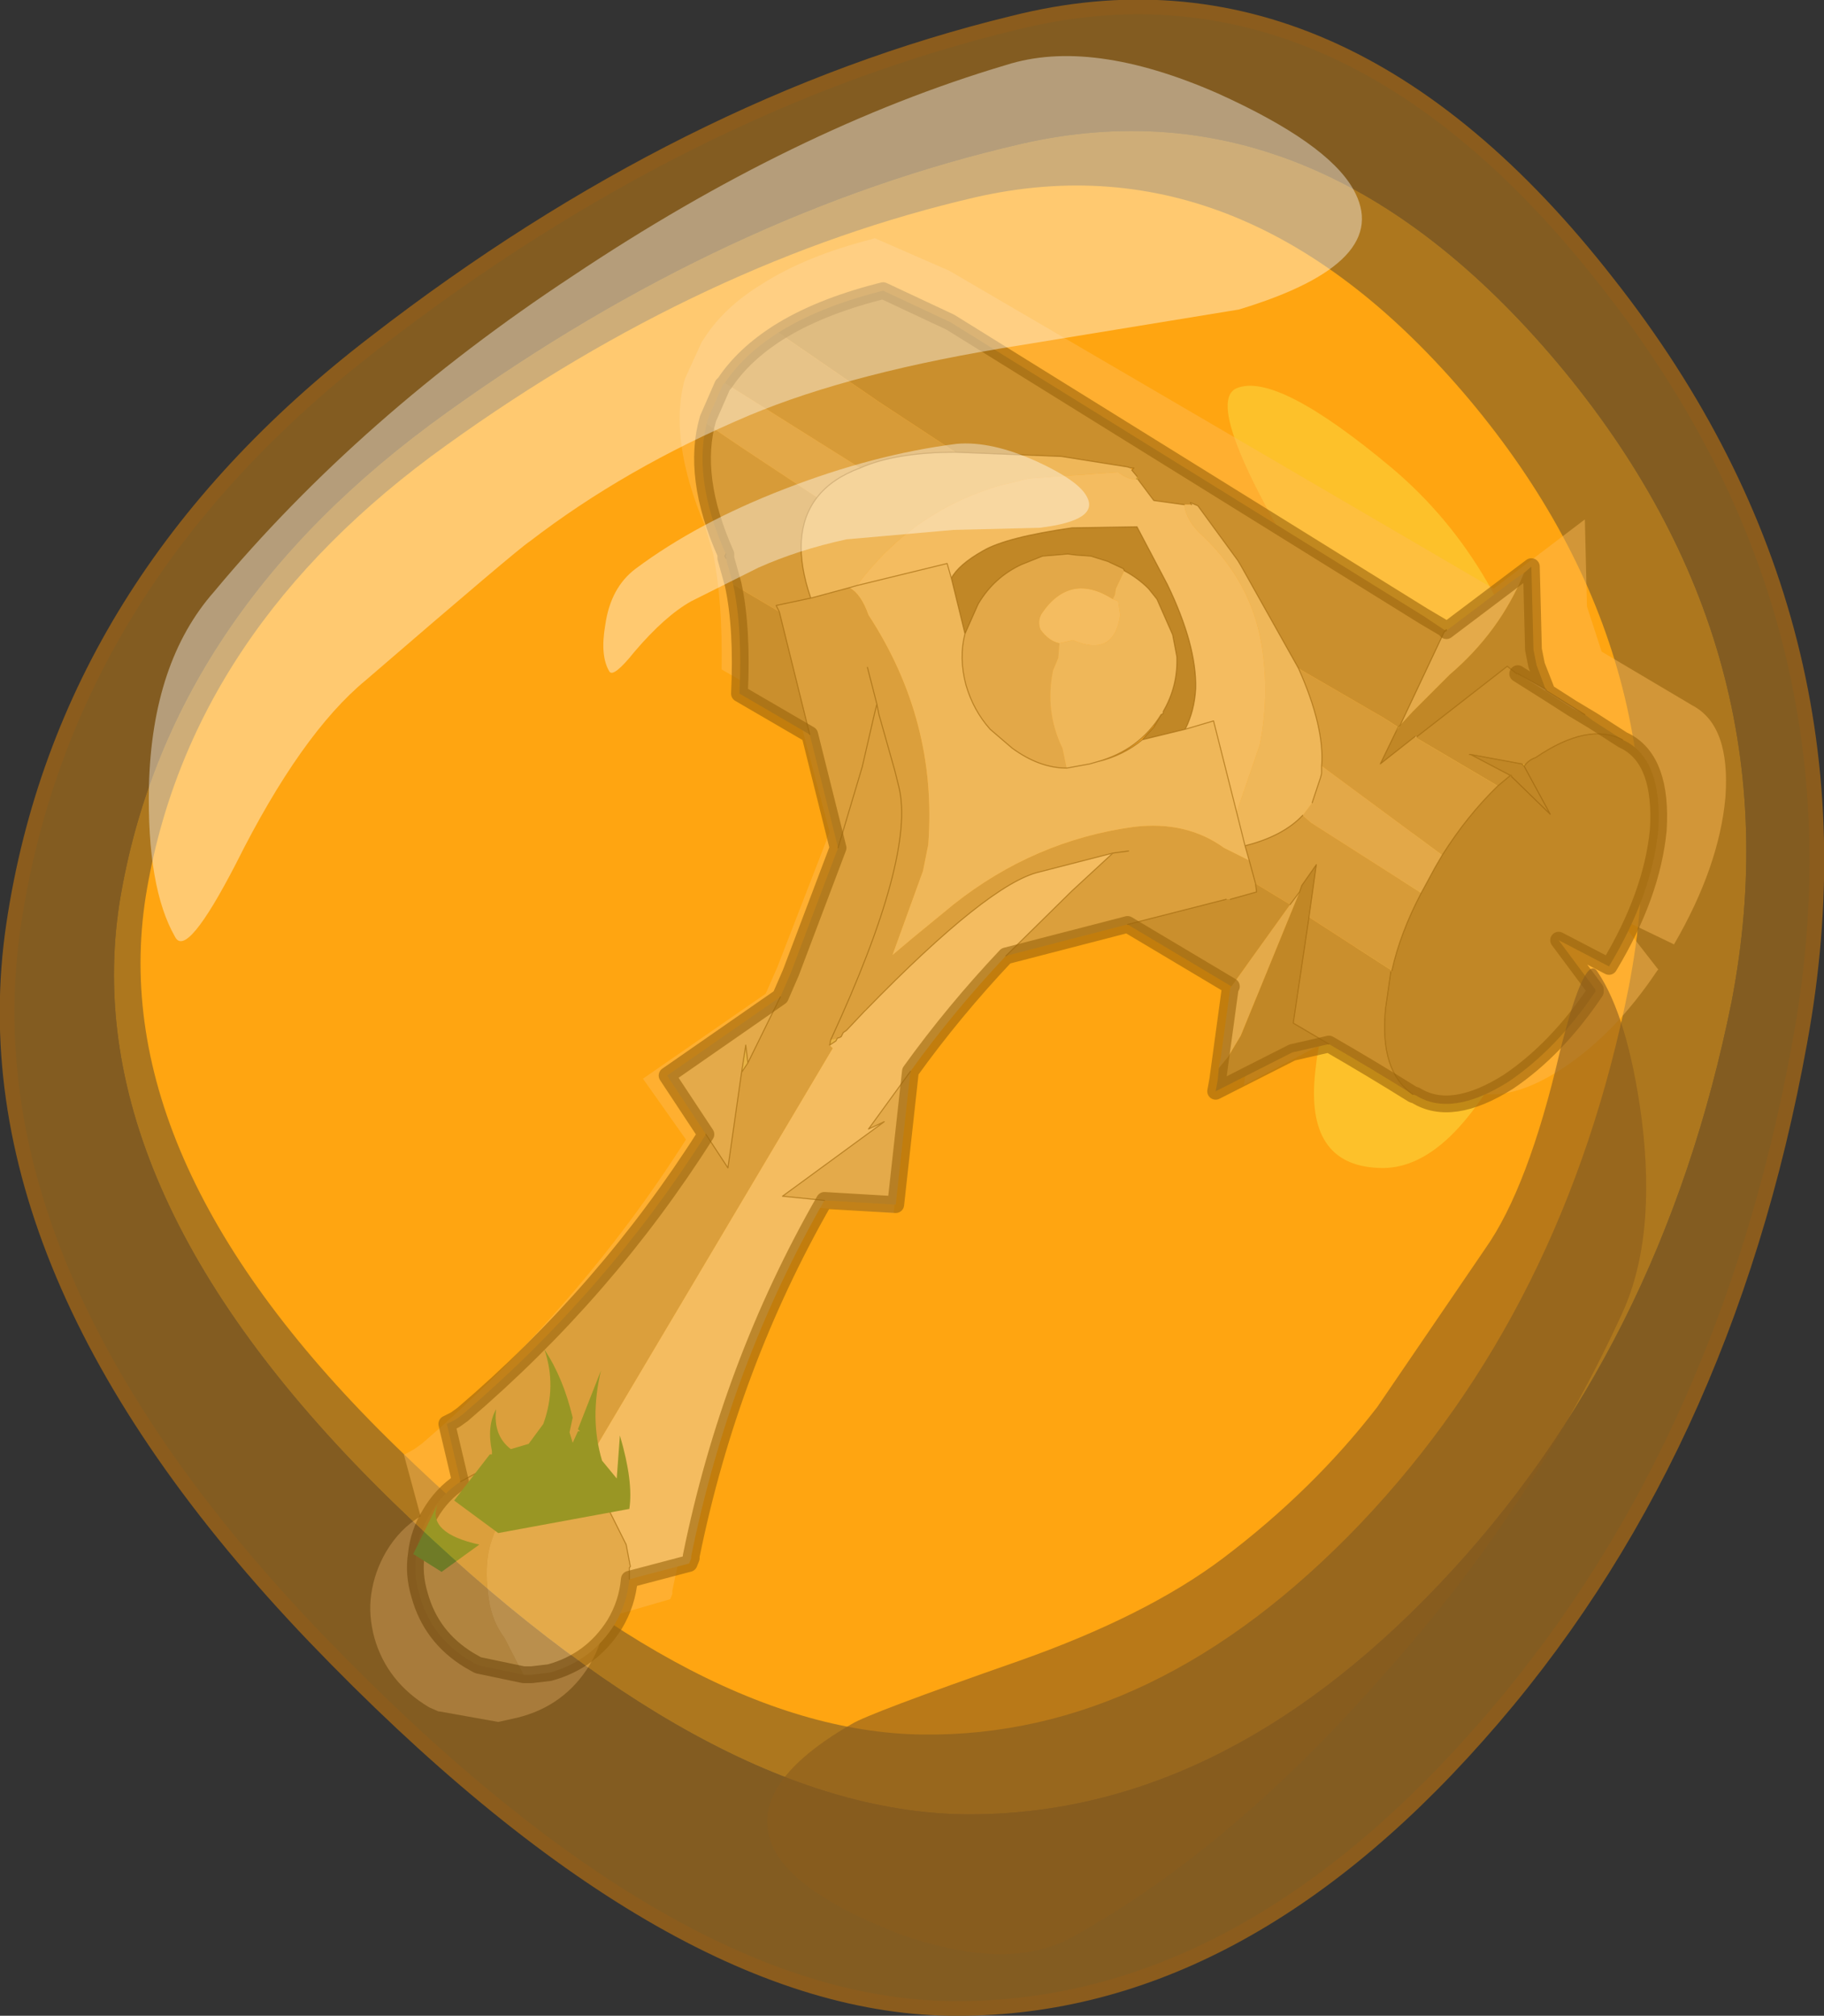
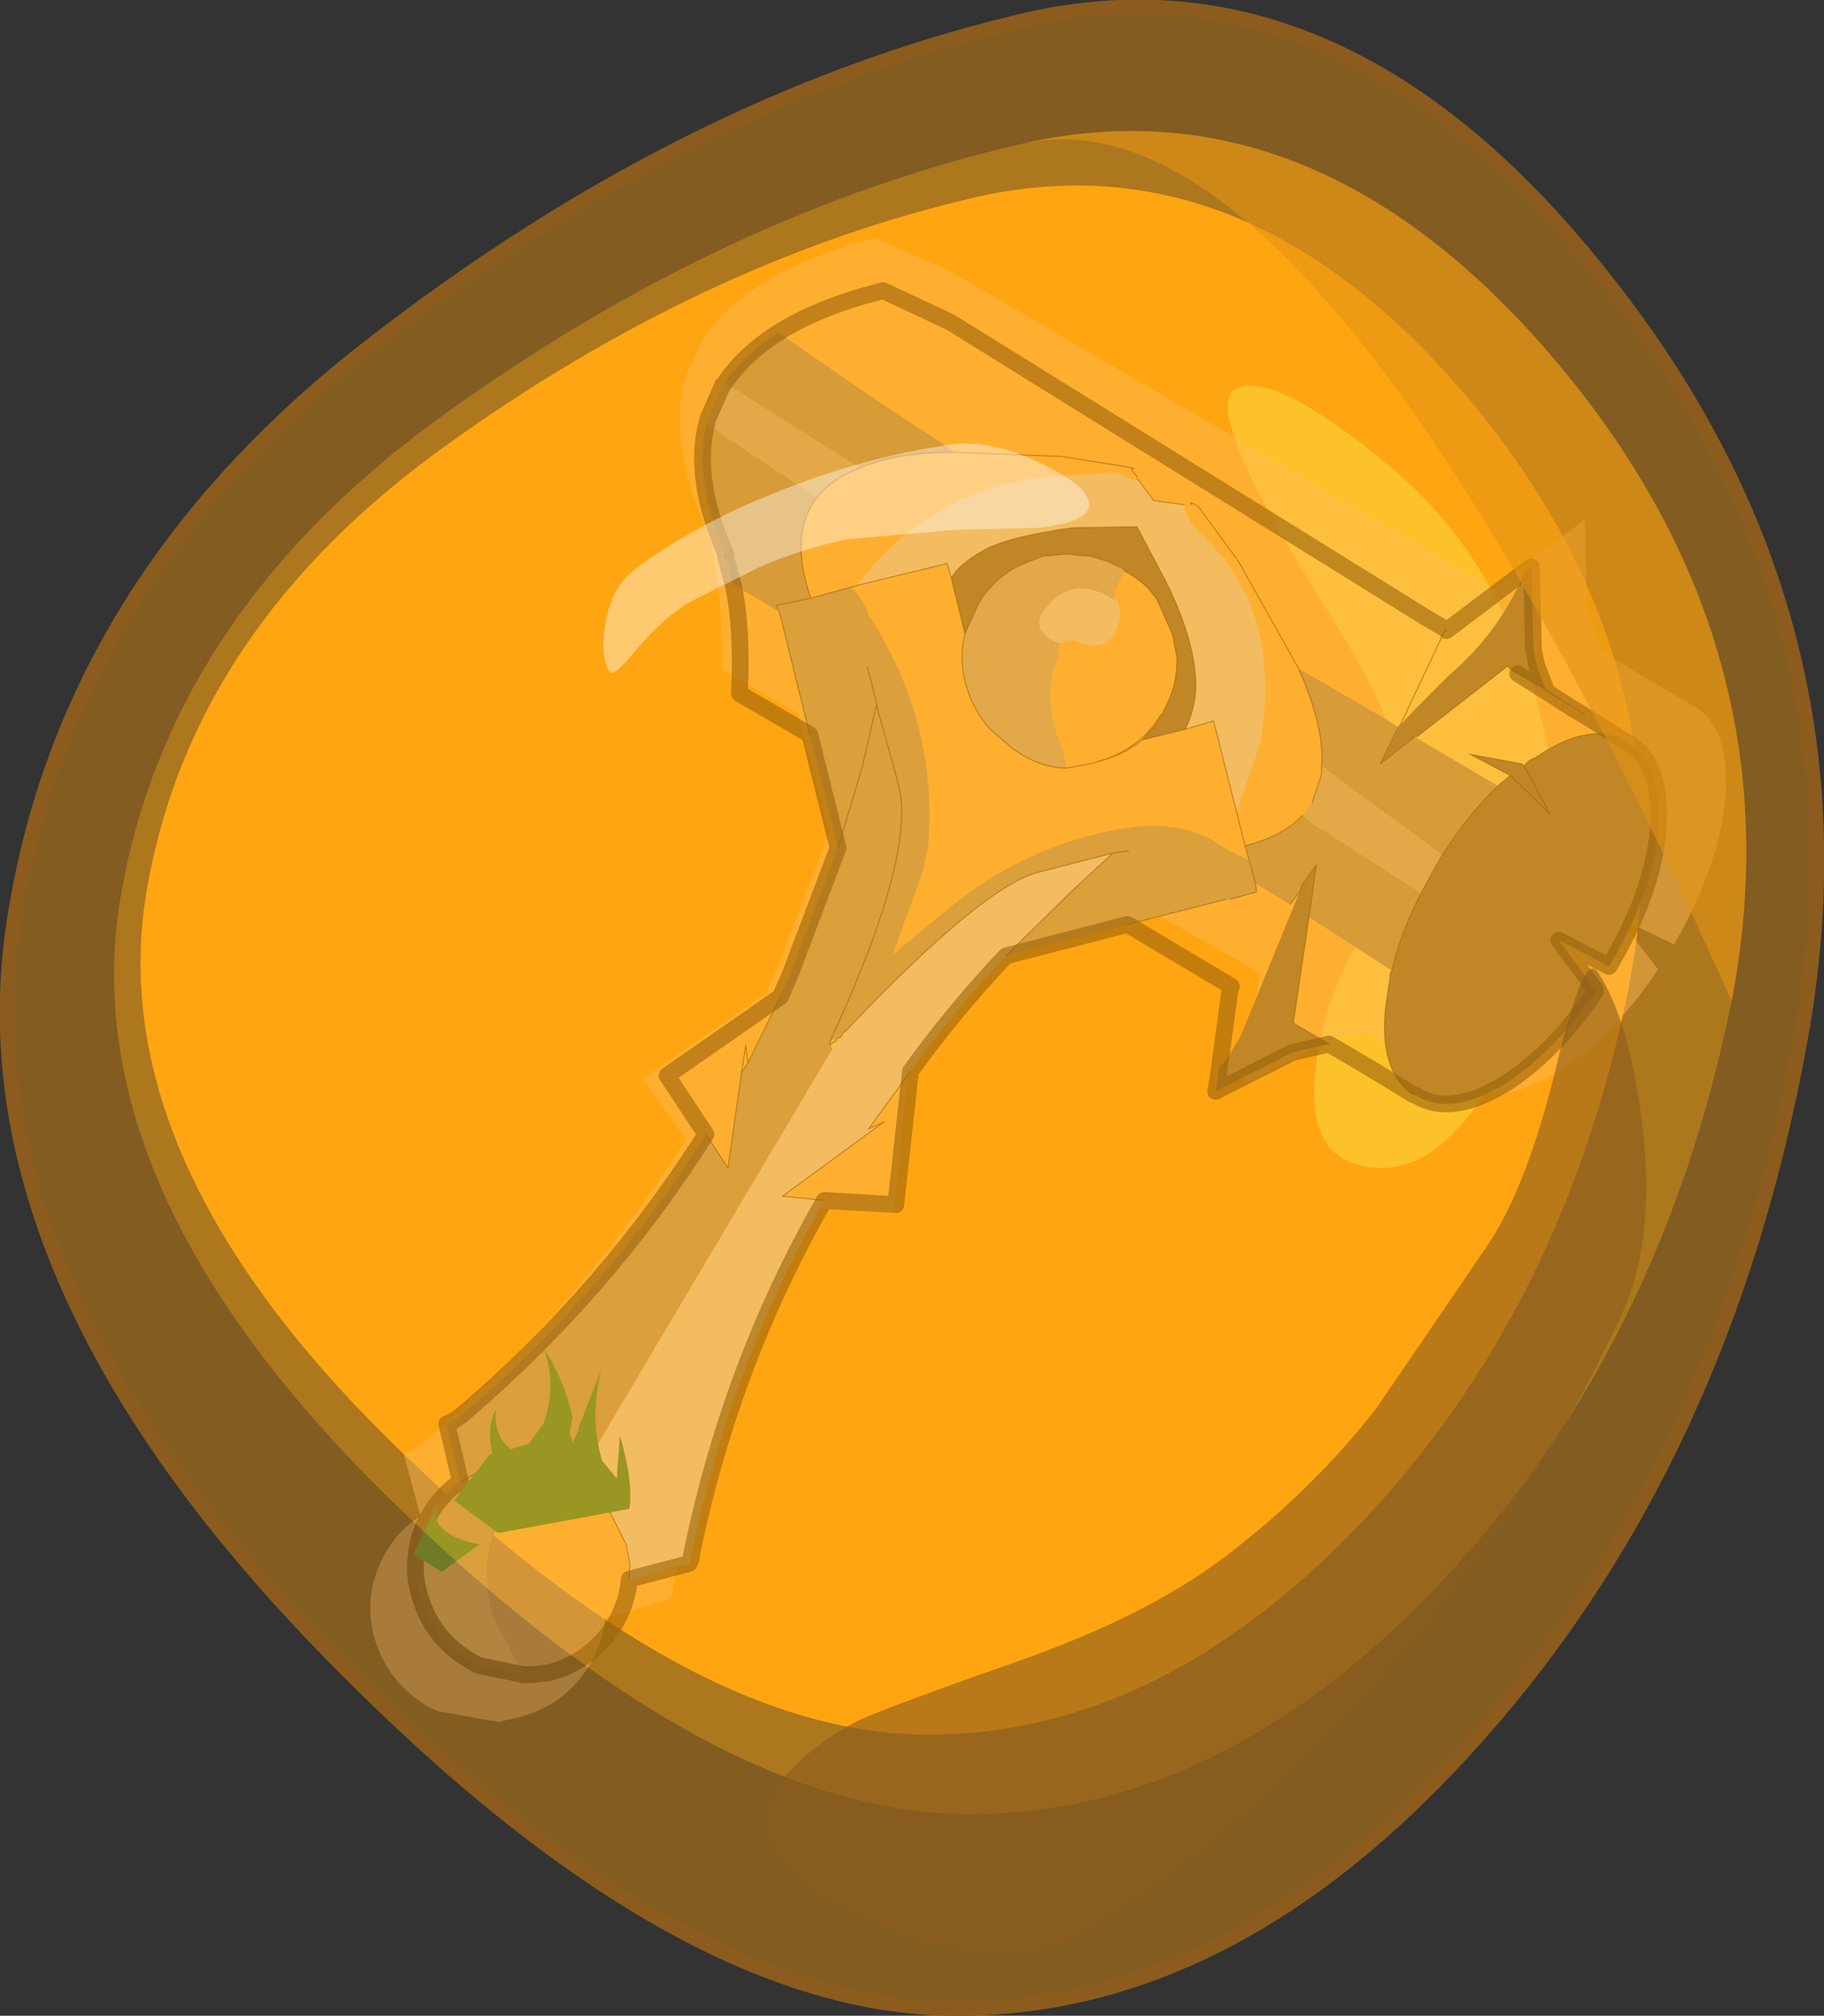
<svg xmlns="http://www.w3.org/2000/svg" xmlns:xlink="http://www.w3.org/1999/xlink" width="86.95px" height="96.05px">
  <rect width="100%" height="100%" fill="#333333" stroke="none" />
  <g transform="matrix(1, 0, 0, 1, -231.5, -152.45)">
    <use xlink:href="#object-0" width="86.95" height="96.05" transform="matrix(1, 0, 0, 1, 231.5, 152.45)" />
  </g>
  <defs>
    <g transform="matrix(1, 0, 0, 1, -231.5, -152.45)" id="object-0">
      <path fill-rule="evenodd" fill="#ffa611" stroke="none" d="M296.35 225.05Q286.6 235.25 275.45 235.1Q264.3 234.95 250.4 221.4Q236.45 207.85 238.45 195.15Q240.5 182.45 252.8 173.65Q265.05 164.85 278 161.85Q290.95 158.9 301.55 171.5Q312.1 184.1 309.15 199.45Q306.1 214.8 296.35 225.05" />
      <path fill-rule="evenodd" fill="#f9ec4f" stroke="none" d="M294.75 181.5Q288.6 171.75 290.45 170.95Q292.35 170.15 297.85 174.75Q303.3 179.35 305.1 187.25Q306.9 195.15 303.85 201.75Q300.7 208.3 297.2 208.1Q293.7 207.95 294.2 203.5Q294.65 199.05 297.75 195.2Q300.95 191.25 294.75 181.5" />
      <path fill-rule="evenodd" fill="#fedbc0" fill-opacity="0.451" stroke="none" d="M307.85 183.5L311.9 185.9L312.15 186.05Q314 187 313.75 190.45Q313.45 193.75 311.3 197.45L308.6 196.15L310.55 198.65L310.5 198.7Q308.5 201.7 306 203.35Q303.1 205.25 301.2 204.25L301.05 204.1L296.7 201.65L294.8 202.05L290.8 204.15L291.55 198.8L286.15 195.75L279.85 197.45Q277.15 200.3 274.8 203.4L274.1 210.25L270.45 210Q265.5 218.55 263.55 228.25L263.55 228.4L263.45 228.65L260.35 229.55Q260.25 230.7 259.6 231.8Q258.4 233.75 256.15 234.3L255.25 234.5L252.45 234L252.4 234L251.95 233.8Q249.95 232.6 249.35 230.5Q249.05 229.4 249.2 228.4Q249.35 227.35 249.9 226.4Q250.55 225.3 251.55 224.7L250.75 221.75L250.8 221.75L251.25 221.5L251.6 221.25Q259.05 214.85 264.2 206.75L262.15 203.85L268 199.8L268.55 198.55L271.05 192.1L269.55 186.45L265.9 184.35Q265.95 181.1 265.5 178.85L265.1 177.5Q263.35 173.35 264.15 170.5L264.95 168.75L265.05 168.6Q266 167.1 267.8 166Q269.9 164.65 273.05 163.85L273.2 163.8L276.75 165.35L302.7 180.5L307.05 177.2L307.15 181.35L307.85 183.5" />
-       <path fill-rule="evenodd" fill="#bbb19f" stroke="none" d="M303.7 180.05L304.15 179.75Q303 182.55 300.6 184.6L298.85 186.35L298.25 187L300.35 182.55L300.45 182.5L303.7 180.05M289.7 202.8L290.15 199.5L290.2 199.45L293 195.55L293.45 194.95L290.65 201.8L290.05 202.8L289.6 203.35L289.7 202.8M274.9 203.5L274.2 209.85L270.8 209.65L268.8 209.45L273.65 205.9L272.9 206.25L274.9 203.5M261.5 227.7Q261.4 228.85 260.8 229.85Q259.7 231.6 257.7 232.15L256.85 232.25L256.45 232.25L255.55 230.5Q254.95 229.7 254.8 228.65Q254.05 223.8 258.9 223.2L259.25 223.1L260.45 224.25L261.35 226.05L261.55 227.1L261.5 227.15L261.5 227.7M265.15 206.5L263.3 203.7L268.7 199.95L267.15 203.1L267.05 202.25L266.85 203.55L266.2 208.1L265.15 206.5" />
      <path fill-rule="evenodd" fill="#645946" stroke="none" d="M304.15 179.75L304.5 179.45L304.6 183.4L304.75 184.15L305.2 185.35L305.2 185.3L303.85 184.55L303.8 184.55L303.35 184.2L299.05 187.55L298.95 187.55L297.3 188.85L298.05 187.3L298.25 187L298.85 186.35L300.6 184.6Q303 182.55 304.15 179.75M308.85 187.7L309.05 187.8Q310.75 188.75 310.55 192Q310.25 195.1 308.2 198.5L305.8 197.25L307.55 199.6L307.55 199.7Q305.7 202.45 303.4 204Q300.7 205.7 299 204.65L298.85 204.6Q297.25 203.5 297.55 200.5L297.8 198.75L297.85 198.7Q298.25 196.9 299.25 195L299.9 193.8L300.25 193.2Q301.45 191.3 302.9 189.9L303.5 189.4L301.6 188.4L304.05 188.85L304.15 188.95L304.2 188.9Q304.4 188.65 304.7 188.55Q307.2 186.85 308.85 187.7M294.85 202.2L293.1 202.6L289.45 204.45L289.55 203.9L289.6 203.35L290.05 202.8L290.65 201.8L293.45 194.95L293.55 194.65L294.25 193.65L293.9 196.15L293.15 201.2L294.85 202.2M304.75 184.15L305.2 185.3L304.75 184.15M303.55 189.45L303.55 189.4L303.5 189.4L303.55 189.45L305.4 191.25L304.15 188.95L305.4 191.25L303.55 189.45M276.85 180Q277.2 179.35 278.35 178.7Q279.45 178.05 282.6 177.6L285.7 177.55L287.15 180.3Q288.55 183.2 288.5 185.25Q288.45 186.3 288 187.2L285.95 187.7L286.5 187.1L286.85 186.5L286.95 186.45L286.95 186.35Q287.65 185.15 287.6 183.75L287.4 182.7L286.65 181L286.25 180.5Q285.75 180 285.1 179.65L285.05 179.55L284.3 179.2L283.5 178.95L282.8 178.9L282.4 178.85L281.2 178.95L280.2 179.35Q278.9 179.95 278.15 181.2L278.1 181.3L277.5 182.65L276.85 180" />
      <path fill-rule="evenodd" fill="#b6b1c7" stroke="none" d="M305.2 185.35L307.05 186.5L306.45 186.2L305.2 185.4L303.85 184.55L305.2 185.3L305.2 185.4L305.2 185.3L305.2 185.35" />
-       <path fill-rule="evenodd" fill="#7b6d57" stroke="none" d="M307.05 186.5L307.45 186.8L308.85 187.7Q307.2 186.85 304.7 188.55Q304.4 188.65 304.2 188.9L304.05 188.85L301.6 188.4L303.5 189.4L302.9 189.9L299 187.6L299.05 187.55L303.35 184.2L303.8 184.55L303.85 184.55L305.2 185.4L306.45 186.2L307.05 186.5M298.85 204.6Q296.85 203.35 294.85 202.2L293.15 201.2L293.9 196.15L297.85 198.7L297.8 198.75L297.55 200.5Q297.25 203.5 298.85 204.6M290.2 199.45L285.25 196.5L289.95 195.3L290.15 195.3L291.4 194.95L291.35 194.55L293 195.55L290.2 199.45M270.1 187.45L266.75 185.5Q266.9 182.4 266.45 180.3L268.65 181.6L270.1 187.45M268.6 168.3Q270.5 167.1 273.4 166.35L273.6 166.3L276.8 167.8L299.35 181.8L300.4 182.5L300.35 182.55L298.25 187L298.15 187.1L297.45 186.65L293.4 184.3L290.65 179.4L290.5 179.15L288.6 176.55L288.25 176.4L288.3 176.5L287.95 176.5L286.5 176.3L285.75 175.3L285.7 175.15L285.45 174.85L285.55 174.75L285.4 174.75L285.25 174.7L282.1 174.2L277.05 174L273.4 171.6L268.6 168.3M301.6 188.4L301.55 188.4L301.6 188.4M306.45 186.2L307.45 186.8L306.45 186.2" />
      <path fill-rule="evenodd" fill="#a5977e" stroke="none" d="M285.25 196.5L279.45 198L282.6 194.9L284.55 193.1L281.05 194Q278.65 194.55 272.8 200.55L272.8 200.5L272.7 200.65L271.85 201.55L271.7 201.65L271.6 201.85L271.5 201.9L271.45 201.9L271.4 201.95L271.1 202Q275.15 193.25 274.35 189.95L274.15 189.15L273.5 186.85L273.4 186.5L273.3 186L273.2 186.4L272.6 189L271.45 192.85L269.2 198.8L268.7 199.95L267.15 203.1L266.85 203.55L266.2 208.1L265.15 206.5Q260.4 214 253.55 219.85L253.2 220.1L252.8 220.3L253.45 223.05Q252.55 223.65 252 224.6Q251.45 225.5 251.35 226.5Q251.2 227.45 251.5 228.45Q252.05 230.45 253.85 231.55L254.2 231.75L254.3 231.8L256.45 232.25L255.55 230.5Q254.95 229.7 254.8 228.65Q254.05 223.8 258.9 223.2L259.25 223.1L259 222.95L271.2 202.4L271.05 202.25L271.1 202Q275.15 193.25 274.35 189.95L274.15 189.15L273.5 186.85L273.4 186.5L273.3 186L273.2 186.4L272.6 189L271.45 192.85L270.1 187.45L268.65 181.6L268.5 181.3L270.15 180.95L272 180.45Q272.55 180.75 272.9 181.75Q276.2 186.8 275.75 192.7L275.5 193.95L274.05 197.95L275 197.15L276.95 195.55Q280.8 192.5 285.55 191.85Q288.05 191.55 289.85 192.85L291.05 193.45L291.35 194.55L291.4 194.95L290.15 195.3L289.95 195.3L285.25 196.5M273.3 186L272.85 184.25L273.3 186M285.3 193L284.55 193.1L285.3 193M253.45 223.05L254.1 222.7L254.2 222.65L255.1 222.35L255.4 222.3L257.55 222.4L259 222.95L257.55 222.4L255.4 222.3L255.1 222.35L254.2 222.65L254.1 222.7L253.45 223.05" />
      <path fill-rule="evenodd" fill="#e3dfd7" stroke="none" d="M279.45 198Q276.95 200.65 274.9 203.5L272.9 206.25L273.65 205.9L268.8 209.45L270.8 209.65Q266.3 217.5 264.45 226.6L264.45 226.7L264.35 226.95L261.5 227.7L261.5 227.15L261.55 227.1L261.35 226.05L260.45 224.25L259.25 223.1L259 222.95L271.2 202.4L271.05 202.25L271.35 202.05L271.4 201.95L271.45 201.9L271.5 201.9L271.6 201.85L271.7 201.65L271.85 201.55L272.7 200.65L272.8 200.55Q278.65 194.55 281.05 194L284.55 193.1L282.6 194.9L279.45 198M272.35 180.35Q274.95 176.85 279.1 175.6L280.55 175.25L284.8 174.95Q285.25 175.3 285.65 175.3L285.75 175.3L286.5 176.3L287.95 176.5Q288.05 177.3 288.85 178Q291.05 180.1 291.6 182.95Q292.05 185.45 291.55 187.95L290.45 191.15L289.35 186.8L288 187.2Q288.45 186.3 288.5 185.25Q288.55 183.2 287.15 180.3L285.7 177.55L282.6 177.6Q279.45 178.05 278.35 178.7Q277.2 179.35 276.85 180L276.65 179.3L272.35 180.35M284.55 181L284.8 181.1L284.9 181.75Q284.6 183.8 282.65 182.95L282 183.1Q281.5 183 281.1 182.45Q280.95 182.05 281.15 181.7Q282.5 179.7 284.55 181" />
      <path fill-rule="evenodd" fill="#9c8c74" stroke="none" d="M266.45 180.3L266.1 179.05L266.05 178.95L266.1 178.85Q264.45 175.15 265.25 172.4L265.2 172.65L266.9 173.8L270.45 176.15Q269.1 177.9 270.15 180.95L268.5 181.3L268.65 181.6L266.45 180.3M266.05 170.7Q266.95 169.35 268.6 168.3L273.4 171.6L277.05 174Q274.2 174 272.5 174.75L266.05 170.7M299 187.6L302.9 189.9Q301.45 191.3 300.25 193.2L294.5 188.95Q294.65 187.1 293.4 184.3L297.45 186.65L298.15 187.1L298.05 187.3L297.3 188.85L298.95 187.55L299 187.6M293.6 191.3L294 191.65L299.25 195Q298.25 196.9 297.85 198.7L293.9 196.15L294.25 193.65L293.55 194.65L293.4 194.95L293.45 194.95L293 195.55L291.35 194.55L291.05 193.45L290.85 192.75Q292.65 192.3 293.6 191.3M266.1 178.85L266.1 179.05L266.1 178.85" />
      <path fill-rule="evenodd" fill="#b8ad9c" stroke="none" d="M265.25 172.4L265.95 170.8L266.05 170.7L272.5 174.75Q271.15 175.25 270.45 176.15L266.9 173.8L265.2 172.65L265.25 172.4M294.5 188.95L300.25 193.2L299.9 193.8L299.25 195L294 191.65L293.6 191.3L294.05 190.7L294.45 189.5L294.5 189.3L294.5 188.95M277.5 182.65L278.1 181.3L278.15 181.2Q278.9 179.95 280.2 179.35L281.2 178.95L282.4 178.85L282.8 178.9L283.5 178.95L284.3 179.2L285.05 179.55L285.1 179.65L284.7 180.5L284.65 180.8L284.55 181Q282.5 179.7 281.15 181.7Q280.95 182.05 281.1 182.45Q281.5 183 282 183.1L282 183.15L281.95 183.8L281.7 184.4Q281.3 186.35 282.15 188.1L282.35 189.05Q281.05 189.05 279.75 188.1L278.7 187.2Q277.9 186.3 277.55 185.1Q277.2 183.8 277.5 182.65" />
      <path fill-rule="evenodd" fill="#928eac" stroke="none" d="M299.05 187.55L299 187.6L298.95 187.55L299.05 187.55" />
      <path fill-rule="evenodd" fill="#e6e6a4" stroke="none" d="M298.05 187.3L298.15 187.1L298.25 187L298.05 187.3M261.55 227.1L261.5 227.15L261.55 227.1" />
-       <path fill-rule="evenodd" fill="#d7d1c6" stroke="none" d="M293.4 184.3Q294.65 187.1 294.5 188.95L294.5 189.3L294.45 189.5L294.05 190.7L293.6 191.3Q292.65 192.3 290.85 192.75L291.05 193.45L289.85 192.85Q288.05 191.55 285.55 191.85Q280.8 192.5 276.95 195.55L275 197.15L274.05 197.95L275.5 193.95L275.75 192.7Q276.2 186.8 272.9 181.75Q272.55 180.75 272 180.45L270.15 180.95Q269.1 177.9 270.45 176.15Q271.15 175.25 272.5 174.75Q274.2 174 277.05 174L282.1 174.2L285.25 174.7L285.4 174.75L285.45 174.85L285.7 175.15L285.65 175.3Q285.25 175.3 284.8 174.95L280.55 175.25L279.1 175.6Q274.95 176.85 272.35 180.35L272 180.45L272.35 180.35L276.65 179.3L276.85 180L277.5 182.65Q277.2 183.8 277.55 185.1Q277.9 186.3 278.7 187.2L279.75 188.1Q281.05 189.05 282.35 189.05L282.15 188.1Q281.3 186.35 281.7 184.4L281.95 183.8L282 183.15L282 183.1L282.65 182.95Q284.6 183.8 284.9 181.75L284.8 181.1L284.55 181L284.65 180.8L284.7 180.5L285.1 179.65Q285.75 180 286.25 180.5L286.65 181L287.4 182.7L287.6 183.75Q287.65 185.15 286.95 186.35L286.95 186.45L286.85 186.5Q285.8 188.2 283.8 188.75L283.45 188.85L282.35 189.05L283.45 188.85L283.8 188.75Q285.05 188.45 285.95 187.7L288 187.2L289.35 186.8L290.45 191.15L291.55 187.95Q292.05 185.45 291.6 182.95Q291.05 180.1 288.85 178Q288.05 177.3 287.95 176.5L288.3 176.5L288.25 176.4L288.6 176.55L290.5 179.15L290.65 179.4L293.4 184.3M290.85 192.75L290.45 191.15L290.85 192.75" />
      <path fill-rule="evenodd" fill="#829377" stroke="none" d="M293.45 194.95L293.4 194.95L293.55 194.65L293.45 194.95M285.65 175.3L285.7 175.15L285.75 175.3L285.65 175.3" />
-       <path fill-rule="evenodd" fill="#c2c594" stroke="none" d="M272.8 200.55L272.7 200.65L272.8 200.5L272.8 200.55M271.4 201.95L271.35 202.05L271.05 202.25L271.1 202L271.4 201.95M266.85 203.55L267.05 202.25L267.15 203.1L266.85 203.55" />
      <path fill="none" stroke="#000000" stroke-opacity="0.6" stroke-width="0.8" stroke-linecap="round" stroke-linejoin="round" d="M304.5 179.45L303.7 180.05L300.45 182.5L300.45 182.45L299.35 181.8L276.8 167.8L273.6 166.3L273.4 166.35Q270.5 167.1 268.6 168.3Q266.95 169.35 266.05 170.7L265.95 170.8L265.25 172.4Q264.45 175.15 266.1 178.85L266.1 179.05L266.45 180.3Q266.9 182.4 266.75 185.5L270.1 187.45L271.45 192.85L269.2 198.8L268.7 199.95L263.3 203.7L265.15 206.5Q260.4 214 253.55 219.85L253.2 220.1L252.8 220.3L253.45 223.05Q252.55 223.65 252 224.6Q251.45 225.5 251.35 226.5Q251.2 227.45 251.5 228.45Q252.05 230.45 253.85 231.55L254.2 231.75L254.3 231.8L256.45 232.25L256.85 232.25L257.7 232.15Q259.7 231.6 260.8 229.85Q261.4 228.85 261.5 227.7L264.35 226.95L264.45 226.7L264.45 226.6Q266.3 217.5 270.8 209.65L274.2 209.85L274.9 203.5Q276.95 200.65 279.45 198L285.25 196.5L290.2 199.45L290.15 199.5L289.7 202.8L289.55 203.9L289.45 204.45L293.1 202.6L294.85 202.2Q296.85 203.35 298.85 204.6L299 204.65Q300.7 205.7 303.4 204Q305.7 202.45 307.55 199.7L307.55 199.6L305.8 197.25L308.2 198.5Q310.25 195.1 310.55 192Q310.75 188.75 309.05 187.8L308.85 187.7L307.45 186.8L306.45 186.2L305.2 185.4L303.85 184.55M304.5 179.45L304.6 183.4L304.75 184.15L305.2 185.3L305.2 185.4" />
      <path fill="none" stroke="#000000" stroke-opacity="0.6" stroke-width="0.05" stroke-linecap="round" stroke-linejoin="round" d="M305.2 185.35L307.05 186.5M266.1 179.05L266.05 178.95L266.1 178.85M300.45 182.45L300.45 182.5L300.35 182.55L300.4 182.5L300.45 182.5M300.35 182.55L298.25 187L298.15 187.1L298.05 187.3L297.3 188.85L298.95 187.55M300.4 182.5L300.45 182.45M305.2 185.3L303.85 184.55M305.2 185.3L305.2 185.35M303.8 184.55L303.35 184.2L299.05 187.55M302.9 189.9L303.5 189.4L301.6 188.4L301.55 188.4L301.6 188.4L304.05 188.85L304.15 188.95L304.2 188.9Q304.4 188.65 304.7 188.55Q307.2 186.85 308.85 187.7M303.55 189.45L303.55 189.4L303.5 189.4M303.55 189.45L305.4 191.25L304.15 188.95M293.4 184.3Q294.65 187.1 294.5 188.95L294.5 189.3L294.45 189.5L294.05 190.7M300.25 193.2Q301.45 191.3 302.9 189.9M293.6 191.3Q292.65 192.3 290.85 192.75L291.05 193.45L291.35 194.55L291.4 194.95L290.15 195.3M293 195.55L293.45 194.95L293.55 194.65L294.25 193.65L293.9 196.15L293.15 201.2L294.85 202.2M297.85 198.7Q298.25 196.9 299.25 195L299.9 193.8L300.25 193.2M298.85 204.6Q297.25 203.5 297.55 200.5L297.8 198.75M285.4 174.75L285.25 174.7L282.1 174.2L277.05 174Q274.2 174 272.5 174.75Q271.15 175.25 270.45 176.15Q269.1 177.9 270.15 180.95L272 180.45L272.35 180.35L276.65 179.3L276.85 180Q277.2 179.35 278.35 178.7Q279.45 178.05 282.6 177.6L285.7 177.55L287.15 180.3Q288.55 183.2 288.5 185.25Q288.45 186.3 288 187.2L285.95 187.7L286.5 187.1L286.85 186.5L286.95 186.45L286.95 186.35Q287.65 185.15 287.6 183.75L287.4 182.7L286.65 181L286.25 180.5Q285.75 180 285.1 179.65L285.05 179.55L284.3 179.2L283.5 178.95L282.8 178.9L282.4 178.85L281.2 178.95L280.2 179.35Q278.9 179.95 278.15 181.2L278.1 181.3L277.5 182.65L276.85 180M285.7 175.15L285.45 174.85L285.55 174.75L285.4 174.75M287.95 176.5L286.5 176.3L285.75 175.3M288 187.2L289.35 186.8L290.45 191.15L290.85 192.75M288.3 176.5L288.25 176.4L288.6 176.55L290.5 179.15L290.65 179.4L293.4 184.3M282.35 189.05L283.45 188.85L283.8 188.75Q285.8 188.2 286.85 186.5M271.1 202Q275.15 193.25 274.35 189.95L274.15 189.15L273.5 186.85L273.4 186.5L273.3 186L273.2 186.4L272.6 189L271.45 192.85M272.85 184.25L273.3 186M268.65 181.6L268.5 181.3L270.15 180.95M272.8 200.55L272.7 200.65L271.85 201.55L271.7 201.65L271.6 201.85L271.5 201.9L271.45 201.9L271.4 201.95L271.35 202.05L271.05 202.25L271.1 202M259 222.95L259.25 223.1L260.45 224.25L261.35 226.05L261.55 227.1L261.5 227.15L261.5 227.7M272.8 200.55Q278.65 194.55 281.05 194L284.55 193.1L285.3 193M270.1 187.45L268.65 181.6M282.35 189.05Q281.05 189.05 279.75 188.1L278.7 187.2Q277.9 186.3 277.55 185.1Q277.2 183.8 277.5 182.65M284.55 193.1L282.6 194.9L279.45 198M289.95 195.3L285.25 196.5M283.8 188.75Q285.05 188.45 285.95 187.7M274.9 203.5L272.9 206.25L273.65 205.9L268.8 209.45L270.8 209.65M267.15 203.1L268.7 199.95M267.15 203.1L267.05 202.25L266.85 203.55L267.15 203.1M265.15 206.5L266.2 208.1L266.85 203.55M259 222.95L257.55 222.4L255.4 222.3L255.1 222.35L254.2 222.65L254.1 222.7L253.45 223.05" />
      <path fill-rule="evenodd" fill="#008040" stroke="none" d="M261.05 220.85Q261.7 223.05 261.5 224.35L255.25 225.5L253.15 223.95L254.85 221.75L254.95 221.75L254.95 221.6Q254.7 220.4 255.15 219.6Q255 220.85 255.85 221.5L256.7 221.25L257.4 220.3Q258.05 218.5 257.45 216.75Q258.35 218.1 258.8 220L258.65 220.7L258.8 221.2L259.05 220.65L259.15 220.65L259.05 220.55L260.15 217.75Q259.6 220.05 260.2 222.05L260.9 222.9L261.05 220.85M254.35 226.05L252.55 227.35L251.2 226.5L252.35 224.15Q251.85 225.5 254.35 226.05" />
-       <path fill-rule="evenodd" fill="#b97917" fill-opacity="0.6" stroke="none" d="M301.95 235.15Q290.25 248.35 276.75 248.15Q263.3 247.95 246.5 230.45Q229.7 212.9 232.15 196.5Q234.6 180.1 249.4 168.75Q264.15 157.35 279.8 153.55Q295.4 149.6 308.15 165.95Q320.95 182.2 317.3 202.1Q313.7 221.95 301.95 235.15M300.1 227.95Q310.7 216.8 314.05 200.15Q317.25 183.45 305.75 169.75Q294.25 156.1 280.2 159.3Q266.1 162.55 252.8 172.1Q239.45 181.65 237.2 195.45Q235.05 209.25 250.2 224Q265.3 238.7 277.4 238.9Q289.55 239.05 300.1 227.95" />
+       <path fill-rule="evenodd" fill="#b97917" fill-opacity="0.6" stroke="none" d="M301.95 235.15Q290.25 248.35 276.75 248.15Q263.3 247.95 246.5 230.45Q229.7 212.9 232.15 196.5Q234.6 180.1 249.4 168.75Q264.15 157.35 279.8 153.55Q295.4 149.6 308.15 165.95Q320.95 182.2 317.3 202.1Q313.7 221.95 301.95 235.15M300.1 227.95Q310.7 216.8 314.05 200.15Q294.25 156.1 280.2 159.3Q266.1 162.55 252.8 172.1Q239.45 181.65 237.2 195.45Q235.05 209.25 250.2 224Q265.3 238.7 277.4 238.9Q289.55 239.05 300.1 227.95" />
      <path fill="none" stroke="#8b5c1d" stroke-width="0.7" stroke-linecap="round" stroke-linejoin="round" d="M301.95 235.15Q290.25 248.35 276.75 248.15Q263.3 247.95 246.5 230.45Q229.7 212.9 232.15 196.5Q234.6 180.1 249.4 168.75Q264.15 157.35 279.8 153.55Q295.4 149.6 308.15 165.95Q320.95 182.2 317.3 202.1Q313.7 221.95 301.95 235.15" />
      <path fill-rule="evenodd" fill="#ffa611" fill-opacity="0.6" stroke="none" d="M300.1 227.95Q289.55 239.05 277.4 238.9Q265.3 238.7 250.2 224Q235.05 209.25 237.2 195.45Q239.45 181.65 252.8 172.1Q266.1 162.55 280.2 159.3Q294.25 156.1 305.75 169.75Q317.25 183.45 314.05 200.15Q310.7 216.8 300.1 227.95" />
      <path fill-rule="evenodd" fill="#ffffff" fill-opacity="0.4" stroke="none" d="M264.45 181.1Q263.2 181.8 261.75 183.5Q260.75 184.75 260.55 184.45Q260.1 183.7 260.35 182.25Q260.6 180.45 261.8 179.55Q264.75 177.35 268.9 175.75Q273.15 174.1 277.1 173.6Q278.75 173.45 280.95 174.45Q282.9 175.35 283.3 176.1Q283.95 177.25 281.05 177.6L276.95 177.7L271.85 178.15Q269.55 178.65 267.65 179.5L264.45 181.1" />
      <path fill-rule="evenodd" fill="#8b5c1d" fill-opacity="0.6" stroke="none" d="M297.5 232.2Q290.25 240.5 282.7 244.7Q279.7 246.45 274.5 244.65Q270.05 242.95 268.65 241Q266.55 237.8 272.1 234.6Q272.9 234.1 280.05 231.6Q286.15 229.45 289.8 226.7Q294.1 223.45 297.15 219.5L302.3 211.95Q304.35 209.05 305.85 202.6Q307.05 197.8 307.65 198.75Q309.1 200.9 309.75 205.7Q310.5 211.55 308.75 215.2Q304.5 224.4 297.5 232.2" />
-       <path fill-rule="evenodd" fill="#ffffff" fill-opacity="0.4" stroke="none" d="M248.95 184.85Q245.85 187.4 242.75 193.6Q240.4 198.15 239.85 197.1Q238.5 194.75 238.6 189.9Q238.75 184 241.7 180.65Q248.7 172.25 258.8 165.6Q269.35 158.55 279.45 155.55Q283.5 154.25 289.55 156.9Q294.75 159.25 296 161.45Q298 164.95 290.55 167.2L280.15 168.9Q272.2 170.15 267.2 172.25Q261.3 174.75 256.75 178.25Q256.2 178.6 248.95 184.85" />
    </g>
  </defs>
</svg>